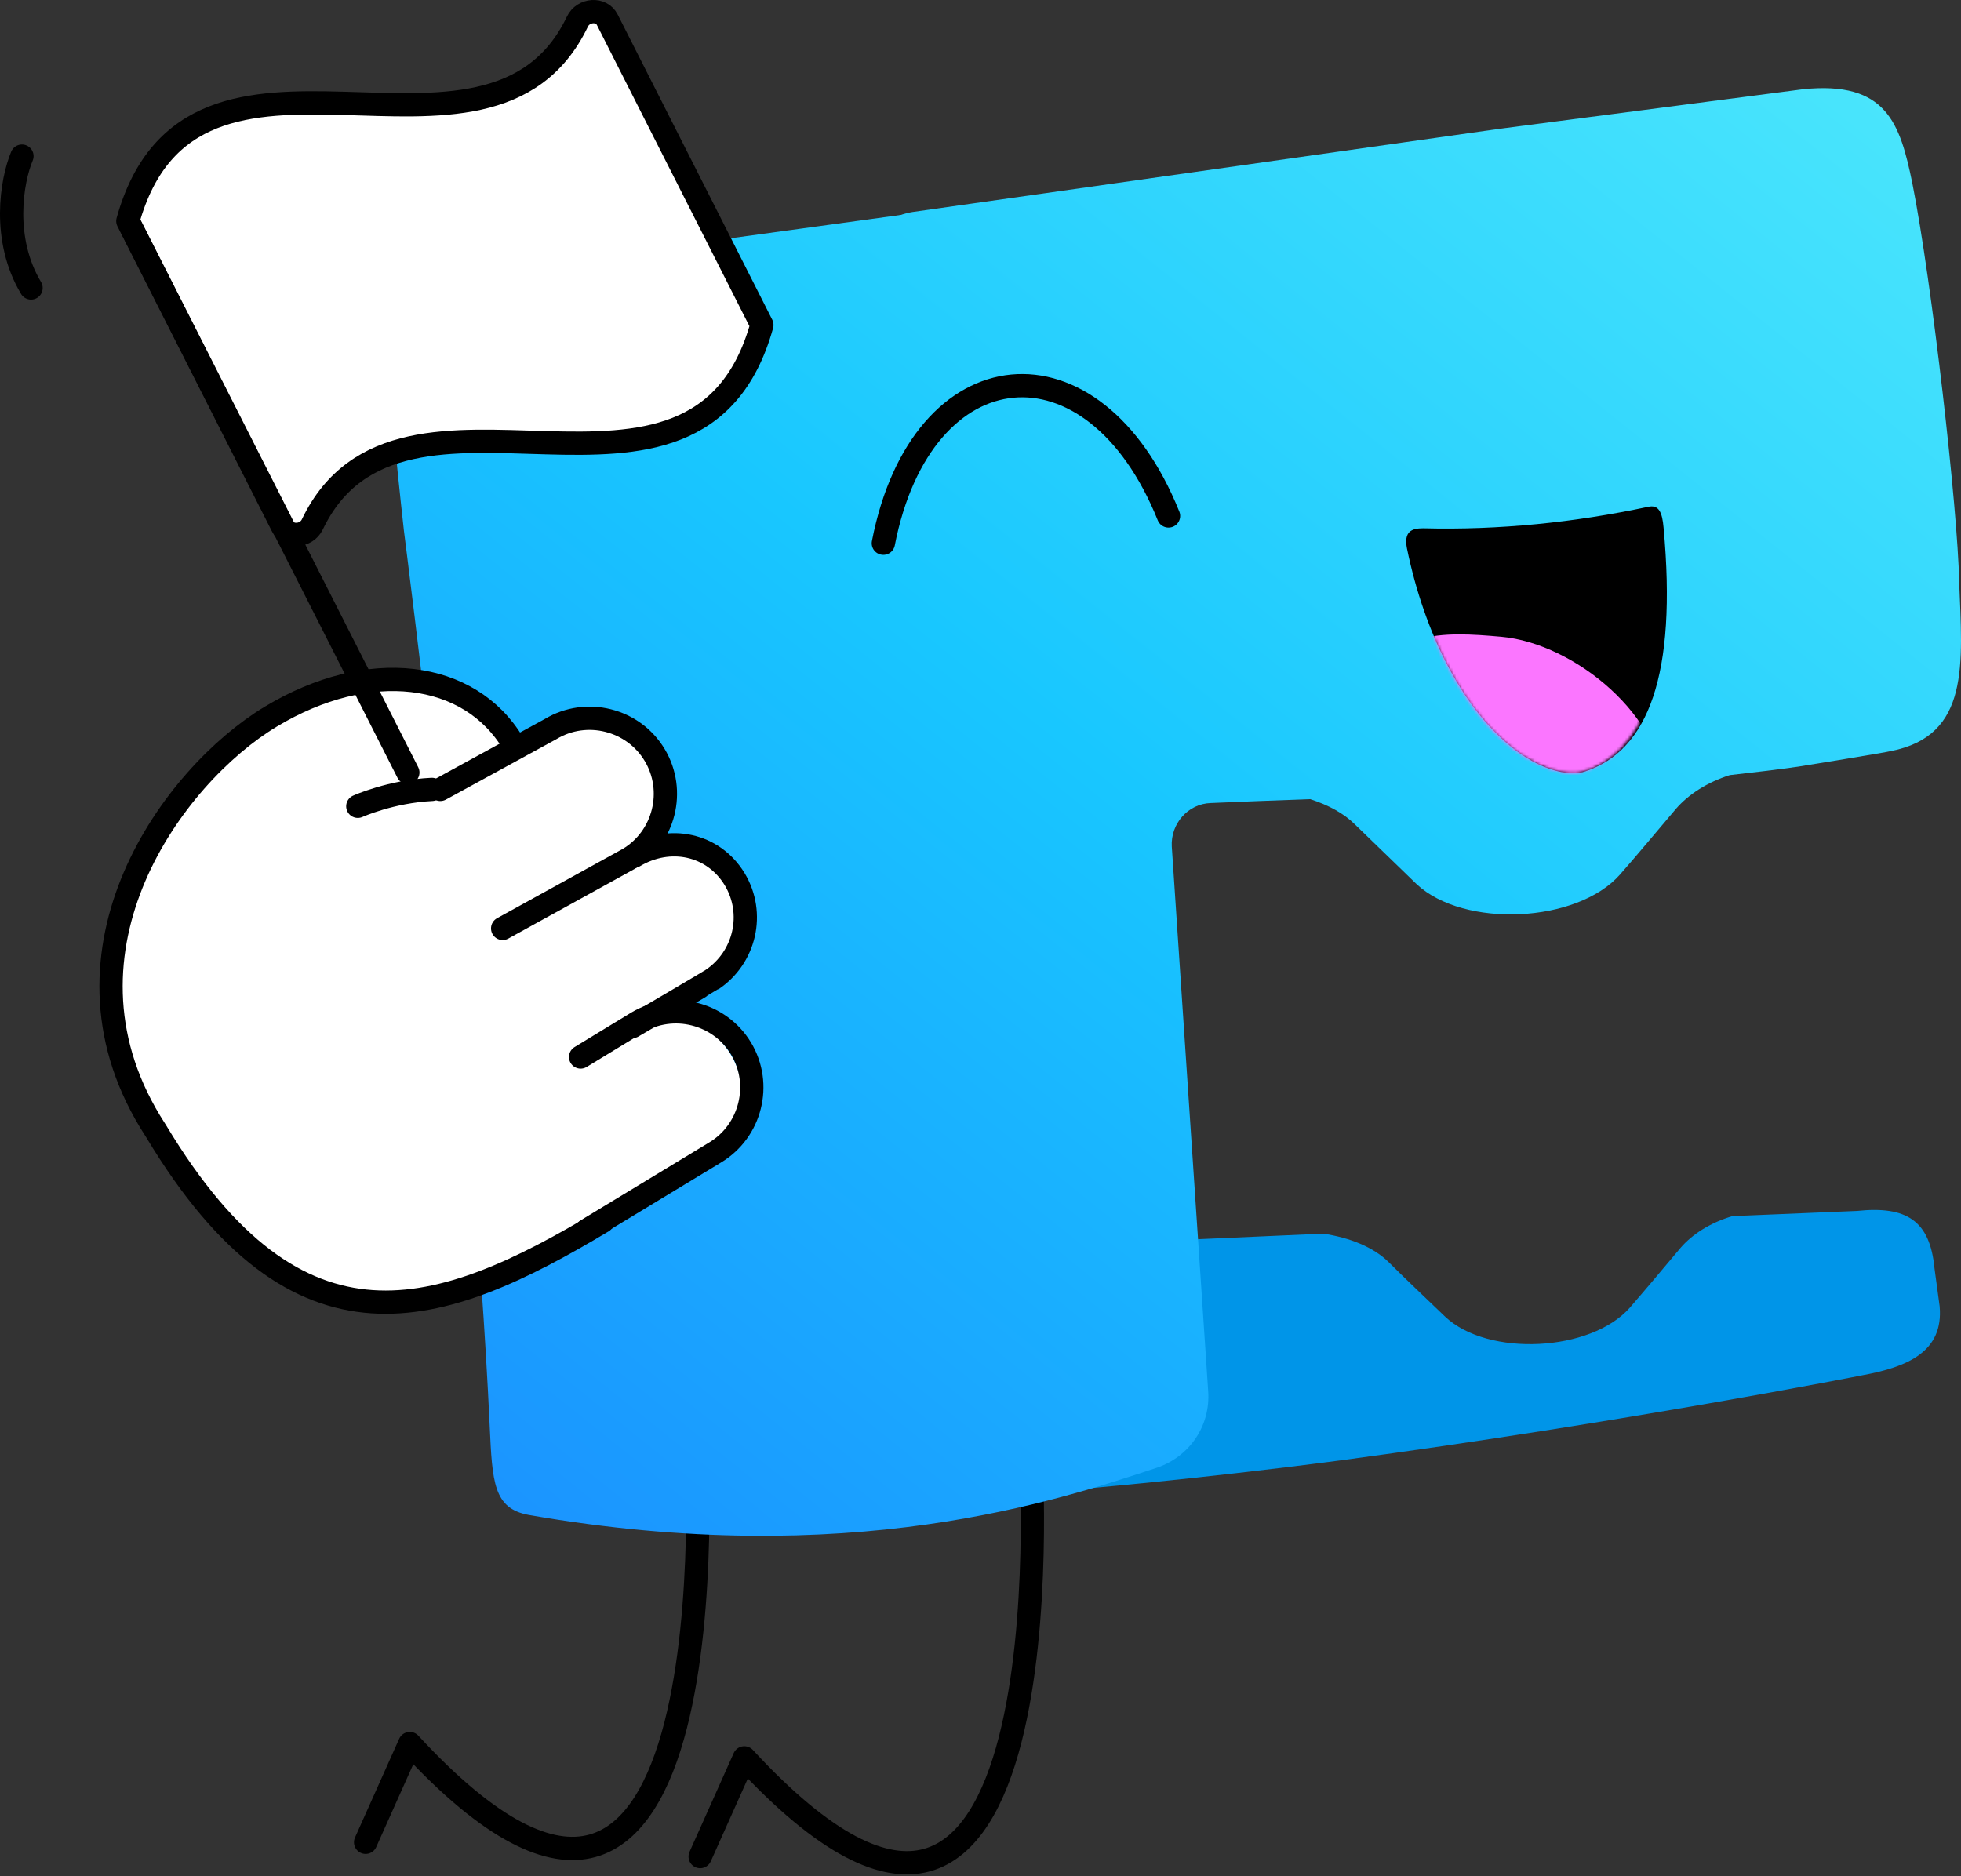
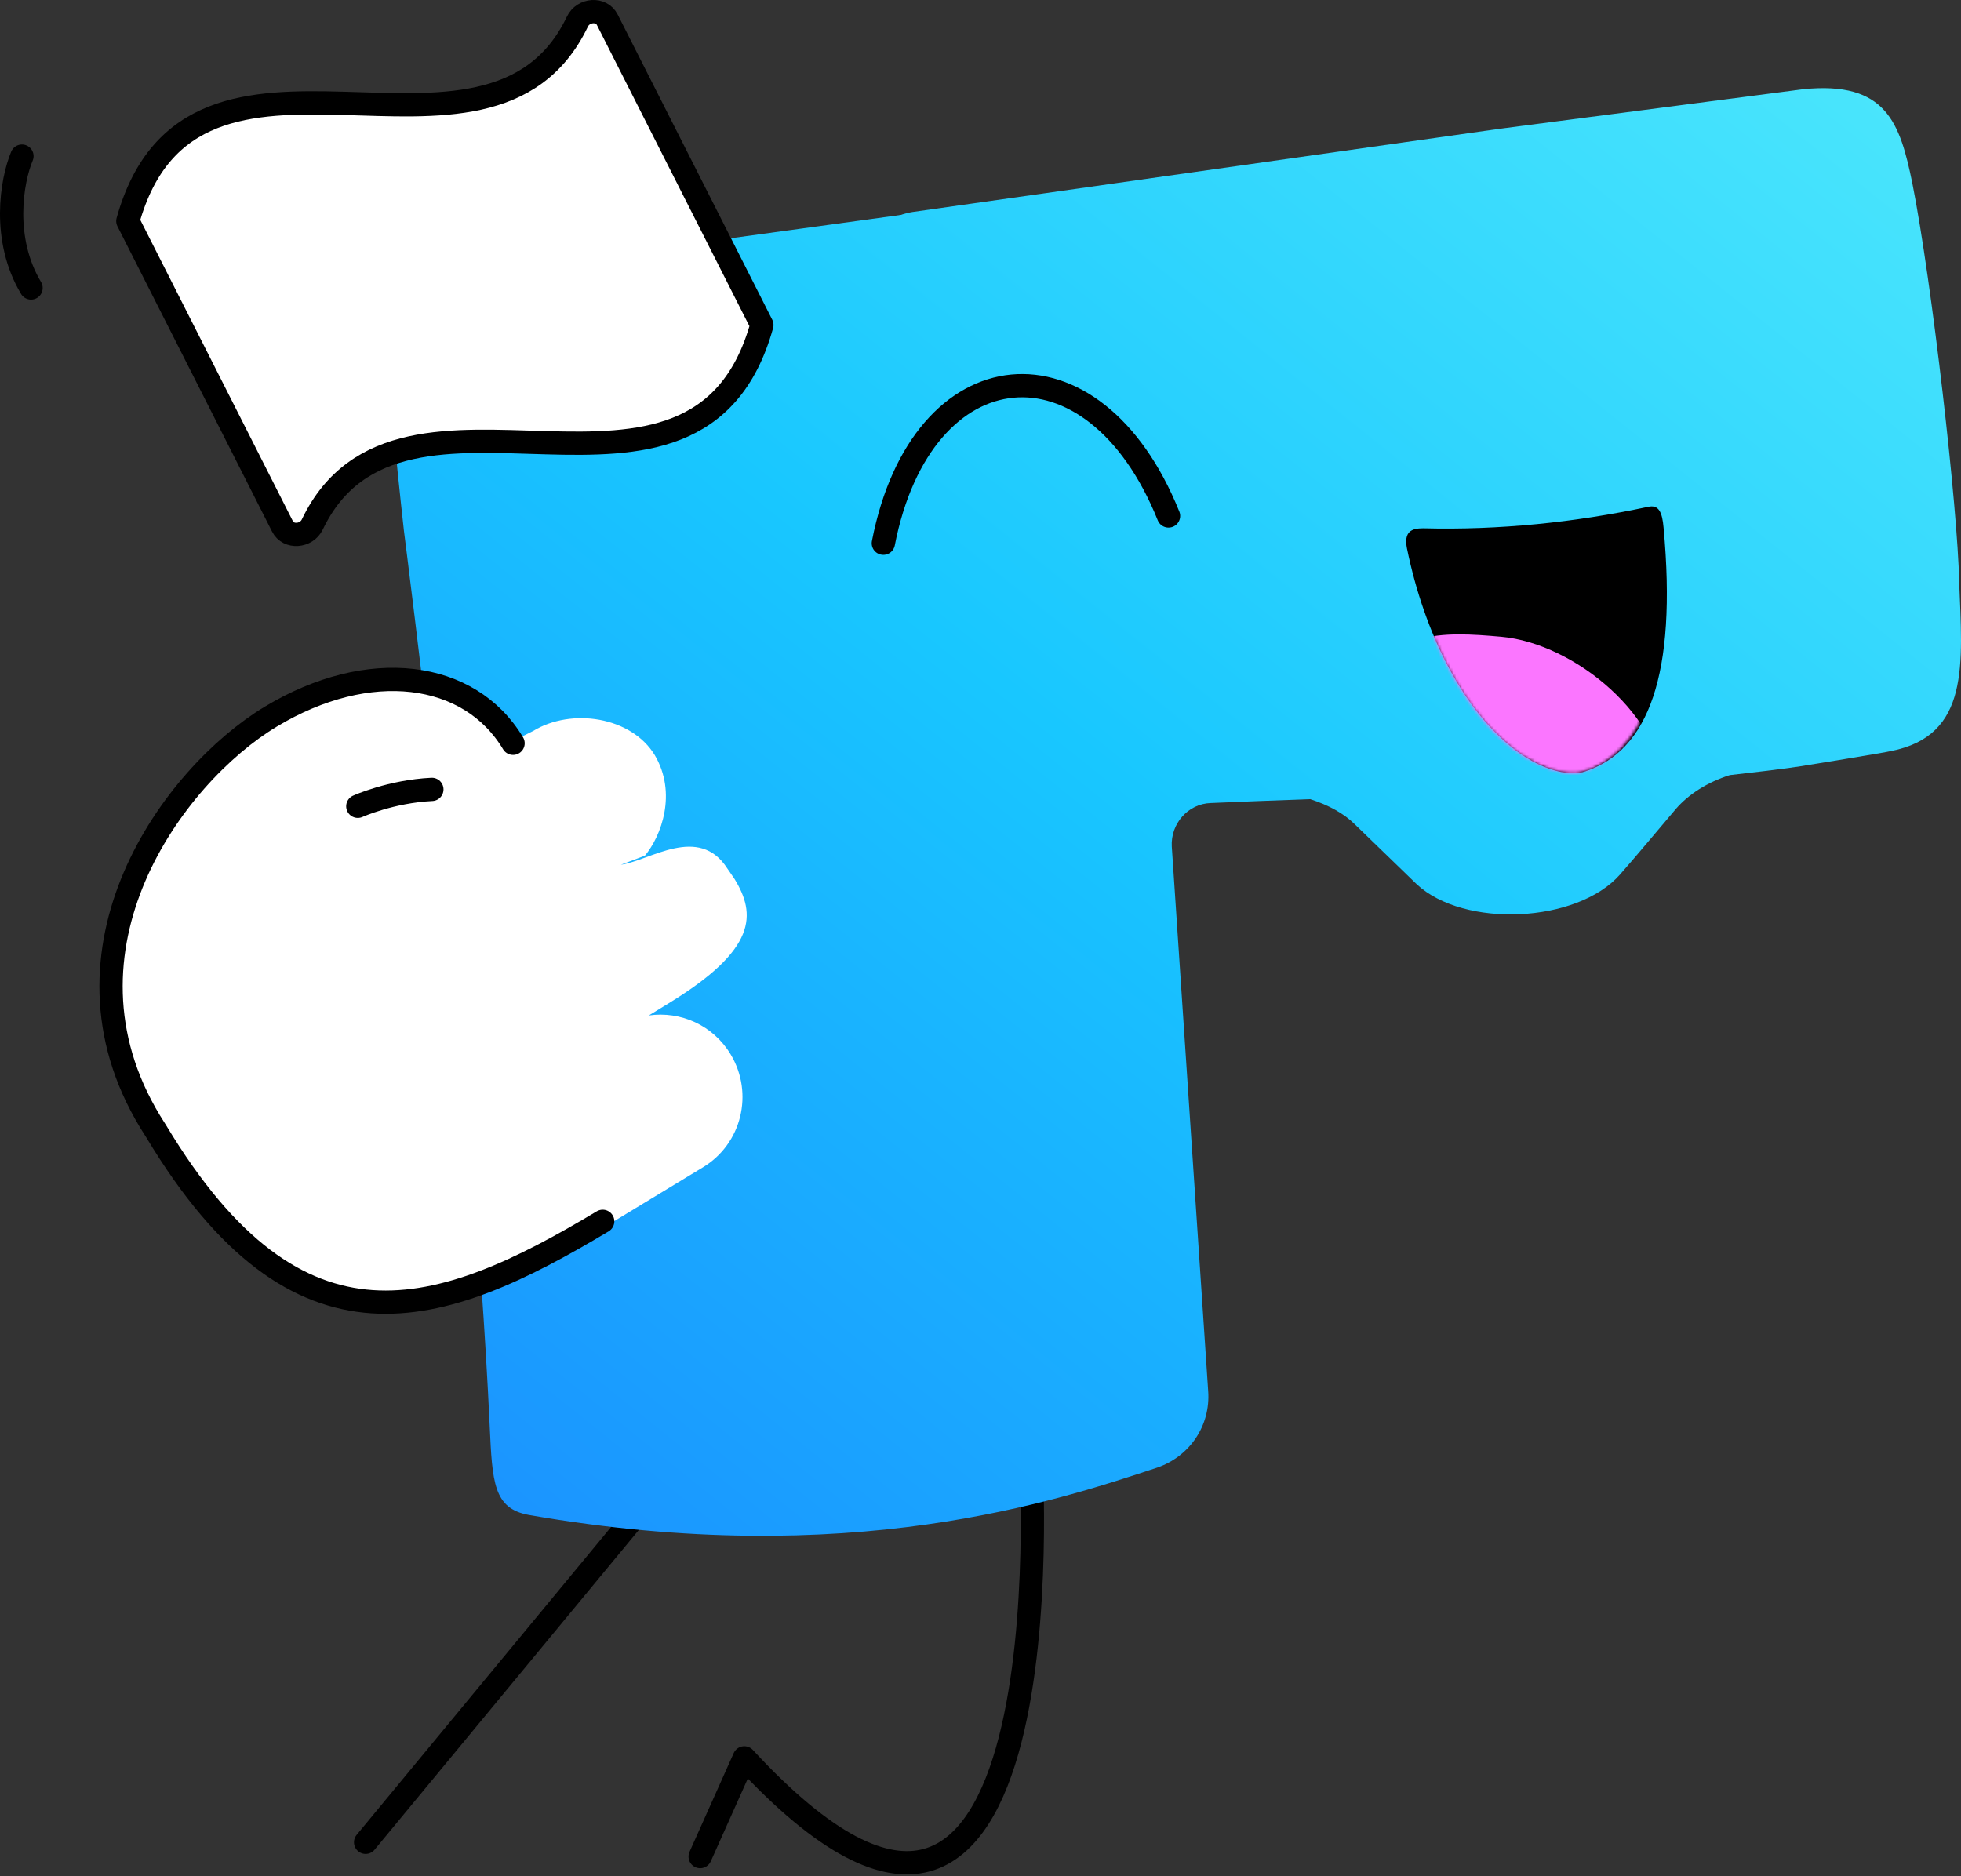
<svg xmlns="http://www.w3.org/2000/svg" width="674" height="645" viewBox="0 0 674 645" fill="none">
  <rect x="0" y="0" width="674" height="645" fill="#333333" stroke="none" />
-   <path d="M239.309 495.756C239.309 495.756 253.152 721.044 140.843 599.357L125.66 633.295" stroke="black" stroke-width="8" stroke-miterlimit="10" stroke-linecap="round" stroke-linejoin="round" />
+   <path d="M239.309 495.756L125.66 633.295" stroke="black" stroke-width="8" stroke-miterlimit="10" stroke-linecap="round" stroke-linejoin="round" />
  <path d="M354.293 500.669C354.293 500.669 368.136 725.957 255.827 604.271L240.645 638.209" stroke="black" stroke-width="8" stroke-miterlimit="10" stroke-linecap="round" stroke-linejoin="round" />
-   <path d="M664.878 435.917C663.315 419.618 655.277 414.483 638.308 416.269L595.438 418.055C587.847 420.288 581.595 424.307 577.576 428.996C571.771 435.917 565.965 442.839 560.16 449.537C546.763 464.72 511.485 466.506 496.749 452.663C490.274 446.411 483.799 440.383 477.324 433.908C472.188 428.772 463.927 425.423 454.773 424.083L358.986 428.326L369.034 512.055C369.034 512.055 409.67 508.706 460.801 502.008C559.044 488.834 640.094 472.758 640.094 472.758C655.947 469.856 668.004 464.497 666.664 449.091L664.878 435.917Z" fill="#0095E8" />
  <path d="M657.285 63.043C653.042 42.278 648.353 27.765 619.774 30.667L515.28 44.287L313.659 72.867C308.077 73.76 302.942 76.663 299.816 81.352C294.904 88.943 289.991 96.311 284.856 103.903C273.246 120.649 238.414 126.454 222.115 114.397C214.97 109.038 207.825 103.679 200.68 98.097C195.991 94.525 189.293 92.069 181.925 91.399L145.754 96.534C145.307 96.534 132.58 97.204 132.357 106.136C132.134 122.881 138.832 182.497 138.832 182.497C138.832 182.72 162.5 364.245 168.305 490.174C169.198 509.6 169.644 518.531 181.702 520.764C292.001 539.965 363.45 515.851 397.835 504.464C408.776 500.668 416.144 490.174 415.251 478.117L402.747 291.01C402.301 283.195 408.329 276.274 416.144 276.05C426.191 275.604 437.802 275.157 450.306 274.711C456.557 276.72 461.916 279.623 465.712 283.419C472.856 290.34 480.001 297.262 486.923 303.96C503.222 319.143 542.073 317.357 556.809 300.611C563.284 293.243 569.536 285.651 576.011 278.06C580.253 273.148 586.729 268.905 594.543 266.449C602.358 265.556 610.173 264.663 617.988 263.547C619.551 263.324 648.353 258.635 649.916 258.188C677.156 252.829 674.477 228.269 673.36 199.912C672.914 175.129 663.983 96.758 657.285 63.043Z" fill="url(#paint0_linear_4353_1096)" />
  <path d="M334.644 170.217L181.252 185.624L172.098 92.74L321.918 72.198L334.644 170.217Z" fill="url(#paint1_linear_4353_1096)" />
  <path d="M489.159 181.603C485.14 181.603 482.461 182.72 483.577 188.525C489.829 218.891 502.556 240.995 515.059 252.829C527.563 265.109 539.62 267.119 544.979 265.109C566.413 257.964 576.461 232.064 571.772 181.38C571.325 176.244 570.209 173.342 566.413 174.235C541.183 179.594 515.282 182.273 489.159 181.603Z" fill="black" />
  <mask id="mask0_4353_1096" style="mask-type:luminance" maskUnits="userSpaceOnUse" x="483" y="174" width="90" height="92">
    <path d="M489.161 181.603C485.142 181.603 482.463 182.719 483.579 188.524C490.054 220.453 503.451 242.558 515.731 253.722C528.011 265.332 539.622 266.448 542.971 265.555C564.406 260.197 576.239 231.84 571.551 181.379C571.104 176.244 569.988 173.341 566.192 174.234C541.185 179.593 515.284 182.272 489.161 181.603Z" fill="white" />
  </mask>
  <g mask="url(#mask0_4353_1096)">
    <path d="M467.281 239.432C476.658 216.211 495.86 217.104 515.955 218.89C541.409 221.123 572.445 247.023 571.552 272.477C571.105 290.562 556.815 309.988 549.894 317.579C533.594 337.897 513.499 337.227 497.423 322.045C481.347 307.531 469.067 278.282 466.164 256.847C464.155 239.208 466.834 240.771 467.281 239.432Z" fill="#FB76FF" />
  </g>
  <path d="M303.609 186.74C316.783 119.086 375.952 113.504 401.629 177.362" stroke="black" stroke-width="8" stroke-miterlimit="10" stroke-linecap="round" />
  <path d="M241.535 401.311C254.932 393.273 259.174 375.857 251.136 362.461C245.107 352.413 233.944 347.501 223.003 349.064L229.925 344.822C260.29 326.289 259.844 314.232 252.476 302.175L250.02 298.603C240.195 283.197 223.226 295.924 213.402 297.263L221.663 294.137C227.245 287.439 232.827 272.703 225.013 259.529C216.975 246.356 196.433 243.23 183.259 251.268L175.221 255.287C143.293 221.795 106.452 238.094 89.706 248.812L87.696 249.928C39.915 278.731 24.509 340.803 53.311 388.584L56.214 393.496L62.913 404.66C87.25 445.074 140.39 458.247 180.803 433.91C185.492 433.686 190.181 432.347 194.423 429.891L241.535 401.311Z" fill="white" />
-   <path d="M217.426 352.859C217.872 352.636 244.442 337.006 244.666 336.783C256.053 329.192 259.625 314.009 252.48 302.175C245.112 290.118 230.153 286.992 217.872 294.36" stroke="black" stroke-width="8" stroke-miterlimit="10" stroke-linecap="round" stroke-linejoin="round" />
  <path d="M176.339 255.51C161.379 230.503 126.771 226.037 93.056 246.355C59.341 266.674 15.801 326.289 51.526 385.458L53.759 389.03C102.657 470.304 151.332 453.335 207.151 419.843" stroke="black" stroke-width="8" stroke-miterlimit="10" stroke-linecap="round" stroke-linejoin="round" />
-   <path d="M172.765 319.144L216.081 295.254C228.361 287.886 232.38 271.809 225.012 259.529C217.644 247.249 201.568 243.23 189.287 250.598L151.33 271.363" stroke="black" stroke-width="8" stroke-miterlimit="10" stroke-linecap="round" stroke-linejoin="round" />
-   <path d="M201.568 422.969L245.777 396.176C258.057 388.807 262.076 372.731 254.708 360.451C247.34 348.171 231.264 344.152 218.984 351.52L199.559 363.354" stroke="black" stroke-width="8" stroke-miterlimit="10" stroke-linecap="round" stroke-linejoin="round" />
  <path d="M122.979 277.169C122.979 277.169 134.366 272.033 148.432 271.363Z" fill="white" />
  <path d="M122.979 277.169C122.979 277.169 134.366 272.033 148.432 271.363" stroke="black" stroke-width="8" stroke-miterlimit="10" stroke-linecap="round" stroke-linejoin="round" />
  <path d="M198.448 7.447C168.082 70.859 68.277 -3.047 44.609 73.761C44.163 75.324 44.386 76.887 45.056 78.227L96.856 180.488C99.089 184.731 105.118 184.731 107.35 180.265C137.716 116.854 237.522 190.759 261.189 113.951C261.636 112.388 261.413 110.825 260.743 109.486L208.942 7.224C206.709 2.982 200.681 2.982 198.448 7.447Z" fill="white" />
  <path d="M198.448 7.447C167.859 71.305 66.267 -4.387 43.94 75.993L97.079 180.934C99.089 184.953 105.341 184.507 107.35 180.265C137.939 116.407 239.531 192.098 261.859 111.718L208.719 6.777C206.709 2.758 200.458 3.205 198.448 7.447Z" stroke="black" stroke-width="8" stroke-miterlimit="10" stroke-linecap="round" stroke-linejoin="round" />
-   <path d="M140.175 265.556L45.059 78.002" stroke="black" stroke-width="8" stroke-miterlimit="10" stroke-linecap="round" stroke-linejoin="round" />
  <path d="M7.545 53.666C3.972 62.151 0.623 82.246 10.671 98.992" stroke="black" stroke-width="8" stroke-miterlimit="10" stroke-linecap="round" stroke-linejoin="round" />
  <defs>
    <linearGradient id="paint0_linear_4353_1096" x1="51.146" y1="611.702" x2="697.81" y2="-195.794" gradientUnits="userSpaceOnUse">
      <stop stop-color="#1C7EFF" />
      <stop offset="0.355" stop-color="#19B5FF" />
      <stop offset="0.461" stop-color="#18C7FF" />
      <stop offset="0.529" stop-color="#23CDFE" />
      <stop offset="0.842" stop-color="#50E9FC" />
      <stop offset="1" stop-color="#62F3FB" />
    </linearGradient>
    <linearGradient id="paint1_linear_4353_1096" x1="-59.925" y1="522.757" x2="586.739" y2="-284.739" gradientUnits="userSpaceOnUse">
      <stop stop-color="#1C7EFF" />
      <stop offset="0.355" stop-color="#19B5FF" />
      <stop offset="0.461" stop-color="#18C7FF" />
      <stop offset="0.529" stop-color="#23CDFE" />
      <stop offset="0.842" stop-color="#50E9FC" />
      <stop offset="1" stop-color="#62F3FB" />
    </linearGradient>
  </defs>
</svg>